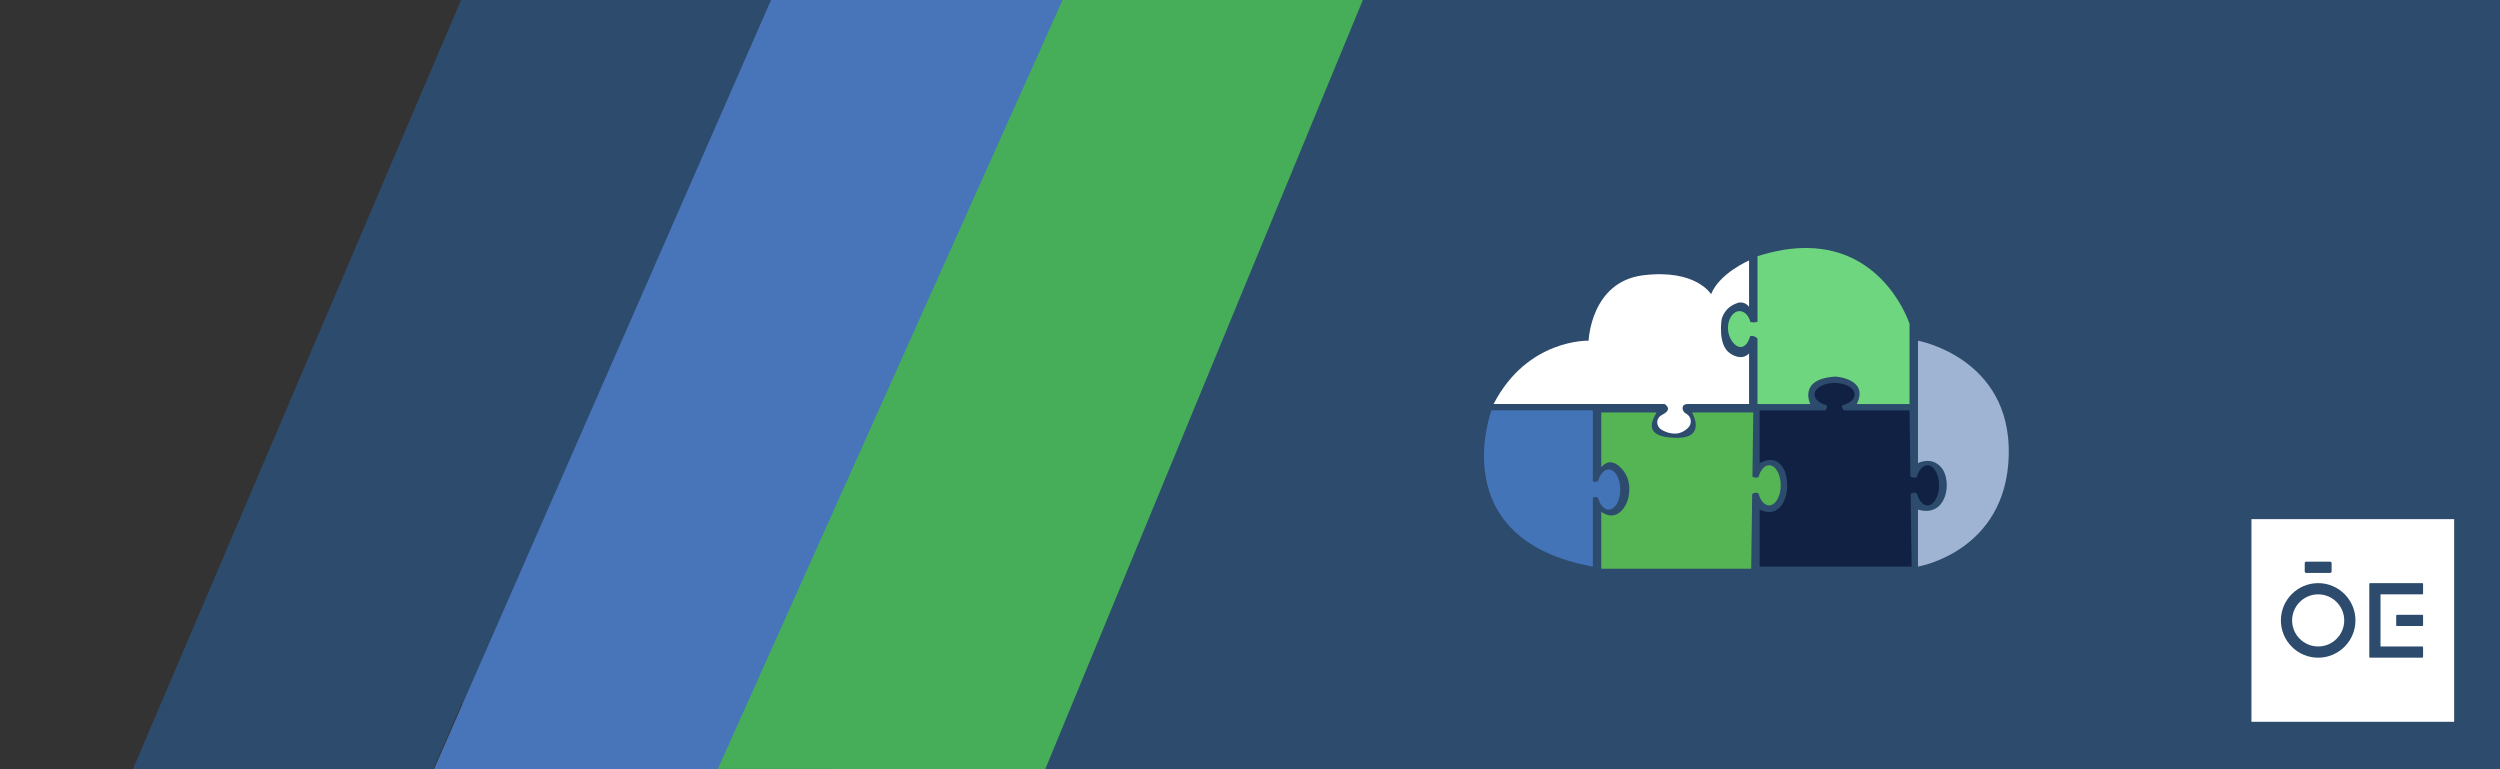
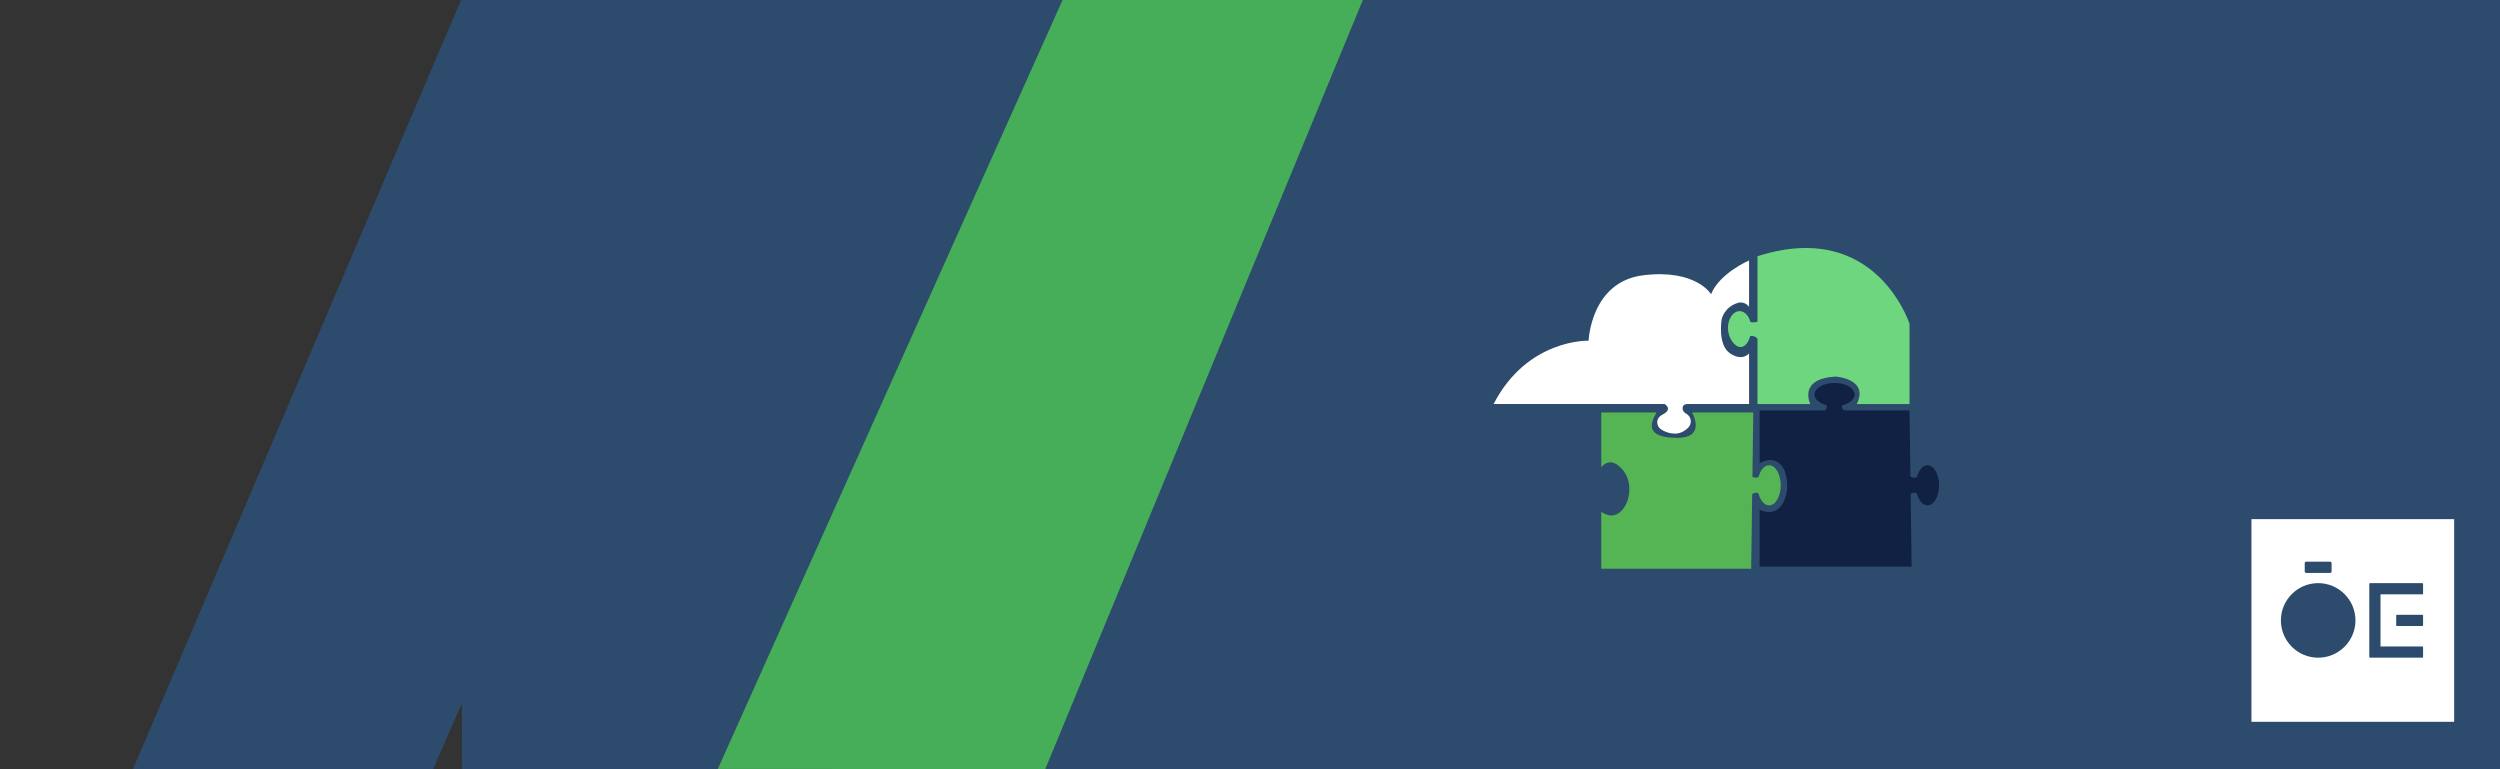
<svg xmlns="http://www.w3.org/2000/svg" id="Layer_1" data-name="Layer 1" viewBox="0 0 780 240" version="1.1" width="780" height="240" xml:space="preserve">
  <rect x="0" y="0" width="780" height="240" fill="#333333" stroke="none" />
  <defs id="defs7">
    <style id="style2">.cls-1,.cls-14,.cls-15,.cls-42{fill:none;}.cls-2{fill:#2d4b6c;}.cls-3{clip-path:url(#clip-path);}.cls-4{fill:#55b555;}.cls-5{fill:#9fb4d3;}.cls-6{fill:#4875b9;}.cls-7,.cls-8{fill:#187f1b;}.cls-8,.cls-9{font-size:30.92px;font-family:RussoOne-Regular, Russo One;}.cls-10{letter-spacing:0em;}.cls-11{fill:#685640;}.cls-12{fill:#927654;}.cls-13{fill:#b7966a;}.cls-14{stroke:#649f30;stroke-width:3px;}.cls-14,.cls-15{stroke-linecap:round;}.cls-14,.cls-15,.cls-42{stroke-miterlimit:10;}.cls-15{stroke:#91c045;stroke-width:0.75px;}.cls-16{fill:#e6e12d;}.cls-17{fill:#f4e84f;}.cls-18{fill:#549855;}.cls-19{fill:#fff;}.cls-20{fill:#24383d;}.cls-21{fill:#4d727d;}.cls-22{fill:#274044;}.cls-23{fill:#f9d0c5;}.cls-24{fill:#e9c3a7;}.cls-25{fill:#ddc9b5;}.cls-26{fill:#b16e5f;}.cls-27{fill:#56ae31;}.cls-28{fill:#f5e959;}.cls-29{fill:#e42020;}.cls-30{fill:#bbc4a5;}.cls-31{fill:#9dc872;}.cls-32{fill:#a9c9e5;}.cls-33{fill:#677a88;}.cls-34{fill:#aed296;}.cls-35{fill:#cee0a8;}.cls-36{fill:#151312;}.cls-37{fill:#2c140c;}.cls-38{fill:#461d10;}.cls-39{fill:#a6559b;}.cls-40{fill:#ec6946;}.cls-41{fill:#cc4d36;}.cls-42{stroke:#1d1d1b;}.cls-43{fill:#eb9957;}.cls-44{fill:#50a2cc;}.cls-45{fill:#c99257;}.cls-46{fill:#9b6c3e;}.cls-47{fill:#d88275;}.cls-48{fill:#34702f;}.cls-49{fill:#f4d1a6;}.cls-50{fill:#e2bc92;}.cls-51{fill:#e8b132;}.cls-52{fill:#f4c567;}.cls-53{fill:#151415;}.cls-54{fill:#ffcc31;}.cls-55{fill:#a54793;}.cls-56{fill:#777277;}.cls-57{fill:#a0589e;}.cls-58{fill:#c775ad;}.cls-59{fill:#c57b6a;}.cls-60{fill:#777775;}.cls-61{fill:#a5a49e;}.cls-62{fill:#666762;}.cls-63{fill:#4474b8;}.cls-64{fill:#46ae59;}</style>
    <rect id="SVGID_1_" x="91" y="208.054" width="650.4" height="179.173" />
    <style id="style5792">.cls-1{fill:#55b555;}.cls-2{fill:#9fb4d3;}.cls-3{fill:#4875b9;}.cls-4,.cls-5{fill:#187f1b;}.cls-5{font-size:36px;font-family:RussoOne-Regular, Russo One;letter-spacing:-0.03em;}.cls-6{letter-spacing:0em;fill:#000;}</style>
    <style id="style5792-7">.cls-1{fill:#55b555;}.cls-2{fill:#9fb4d3;}.cls-3{fill:#4875b9;}.cls-4,.cls-5{fill:#187f1b;}.cls-5{font-size:36px;font-family:RussoOne-Regular, Russo One;letter-spacing:-0.03em;}.cls-6{letter-spacing:0em;fill:#000;}</style>
    <style id="style5792-8">.cls-1{fill:#55b555;}.cls-2{fill:#9fb4d3;}.cls-3{fill:#4875b9;}.cls-4,.cls-5{fill:#187f1b;}.cls-5{font-size:36px;font-family:RussoOne-Regular, Russo One;letter-spacing:-0.03em;}.cls-6{letter-spacing:0em;fill:#000;}</style>
    <rect id="SVGID_1_-2" x="30.86" y="35.717" width="650.4" height="179.174" />
    <clipPath clipPathUnits="userSpaceOnUse" id="clipPath4129">
      <g id="g4135">
        <g id="g4133" transform="matrix(0.417,0,0,0.417,-464.2,33.673)">
          <path d="M 1137,1.362e-4 H 3673 V 5448 H 1137 Z" id="path4131" style="stroke-width:1.333" />
        </g>
      </g>
    </clipPath>
    <clipPath clipPathUnits="userSpaceOnUse" id="clipPath4144">
      <g id="g4150">
        <g id="g4148" transform="matrix(0.417,0,0,0.417,-464.2,33.673)">
          <path d="M 1137,1.362e-4 H 3673 V 5448 H 1137 Z" id="path4146" style="stroke-width:1.333" />
        </g>
      </g>
    </clipPath>
    <clipPath clipPathUnits="userSpaceOnUse" id="clipPath4174">
      <g id="g4180">
        <g id="g4178" transform="matrix(0.417,0,0,0.417,-464.2,33.673)">
          <path d="M 1137,1.362e-4 H 3673 V 5448 H 1137 Z" id="path4176" style="stroke-width:1.333" />
        </g>
      </g>
    </clipPath>
    <clipPath clipPathUnits="userSpaceOnUse" id="clipPath4189">
      <g id="g4195">
        <g id="g4193" transform="matrix(0.417,0,0,0.417,-464.2,33.673)">
          <path d="M 1137,1.362e-4 H 3673 V 5448 H 1137 Z" id="path4191" style="stroke-width:1.333" />
        </g>
      </g>
    </clipPath>
    <clipPath clipPathUnits="userSpaceOnUse" id="clipPath4249">
      <g id="g4255">
        <g id="g4253" transform="matrix(0.417,0,0,0.417,-464.2,33.673)">
          <path d="M 1137,1.362e-4 H 3673 V 5448 H 1137 Z" id="path4251" style="stroke-width:1.333" />
        </g>
      </g>
    </clipPath>
    <clipPath clipPathUnits="userSpaceOnUse" id="clipPath4264">
      <g id="g4270">
        <g id="g4268" transform="matrix(0.417,0,0,0.417,-464.2,33.673)">
          <path d="M 1137,1.362e-4 H 3673 V 5448 H 1137 Z" id="path4266" style="stroke-width:1.333" />
        </g>
      </g>
    </clipPath>
    <clipPath clipPathUnits="userSpaceOnUse" id="clipPath4279">
      <g id="g4285">
        <g id="g4283" transform="matrix(0.417,0,0,0.417,-464.2,33.673)">
-           <path d="M 1137,1.362e-4 H 3673 V 5448 H 1137 Z" id="path4281" style="stroke-width:1.333" />
+           <path d="M 1137,1.362e-4 H 3673 H 1137 Z" id="path4281" style="stroke-width:1.333" />
        </g>
      </g>
    </clipPath>
    <clipPath clipPathUnits="userSpaceOnUse" id="clipPath4294">
      <g id="g4300">
        <g id="g4298" transform="matrix(0.417,0,0,0.417,-464.2,33.673)">
-           <path d="M 1137,1.362e-4 H 3673 V 5448 H 1137 Z" id="path4296" style="stroke-width:1.333" />
-         </g>
+           </g>
      </g>
    </clipPath>
  </defs>
  <g id="layer2">
    <path id="polygon9" style="display:inline;fill:#2d4b6c;fill-opacity:1;stroke-width:0.695" class="cls-2" d="M 143.853,0 41.452,240.035 h 93.643 l 9.033,-20.631 0.025,20.59 L 780,240.035 V 0 H 240.19 Z" />
-     <polygon class="cls-63" points="1191,0 1327,0 1167,356 1035,356 " id="polygon445" transform="matrix(0.674,0,0,0.674,-562.168,0)" style="fill:#4875b9;fill-opacity:1" />
    <polygon class="cls-64" points="1327,0 1466,0 1319,356 1167.42,355.94 " id="polygon447" transform="matrix(0.674,0,0,0.674,-562.875,0)" />
    <g id="g17569" transform="matrix(0.353,0,0,0.353,399.683,290.427)">
-       <path fill="#ffffff" d="m 916.672,-297.42 c -12.699,0 -23.032,10.333 -23.032,23.033 0,12.699 10.333,23.031 23.032,23.031 12.699,0 23.032,-10.332 23.032,-23.031 0,-12.699 -10.333,-23.033 -23.032,-23.033 z" id="path17120" />
      <path fill="#ffffff" d="m 1009.393,-278.702 v 8.631 c 0,0.354 -0.287,0.643 -0.643,0.643 h -22.477 c -0.356,0 -0.644,-0.288 -0.644,-0.643 v -8.631 c 0,-0.356 0.288,-0.645 0.644,-0.645 h 22.477 c 0.356,0.001 0.643,0.289 0.643,0.645 z m 10e-4,-19.362 c 0,0.356 -0.289,0.645 -0.644,0.645 h -36.968 v 46.064 h 36.968 c 0.355,0 0.644,0.288 0.644,0.645 v 8.631 c 0,0.354 -0.289,0.643 -0.644,0.643 h -46.243 c -0.354,0 -0.643,-0.288 -0.643,-0.643 v -64.615 c 0,-0.355 0.289,-0.644 0.643,-0.644 h 46.243 c 0.355,0 0.644,0.288 0.644,0.644 z m -92.722,56.628 c -18.169,0 -32.951,-14.781 -32.951,-32.95 0,-18.169 14.782,-32.951 32.951,-32.951 18.169,0 32.951,14.782 32.951,32.951 0,18.169 -14.782,32.95 -32.951,32.95 z m -11.883,-83.56 c 0,-0.712 0.576,-1.287 1.287,-1.287 h 21.19 c 0.711,0 1.288,0.575 1.288,1.287 v 7.344 c 0,0.711 -0.577,1.287 -1.288,1.287 h -21.19 c -0.711,0 -1.287,-0.576 -1.287,-1.287 z m -47.097,-38.935 v 179.173 h 179.173 v -179.173 z" id="path17122" />
    </g>
  </g>
  <g id="layer1" transform="translate(-377.717)">
    <path id="path1945" clip-path="none" style="fill:#112144;fill-opacity:1;fill-rule:nonzero;stroke:none;stroke-width:0.556" d="m 950.105,119.469 c -3.457,0 -6.258,1.622 -6.258,3.623 0,1.471 1.515,2.735 3.689,3.303 0.243,0.32 0.376,0.866 -0.396,1.639 h -20.422 v 16.469 c 5.929,-3.293 7.906,2.635 7.906,2.635 0,0 1.975,5.269 -0.66,9.881 -2.635,4.611 -7.246,1.977 -7.246,1.977 v 17.787 h 47.43 l -0.307,-22.654 c 0.937,-0.638 1.589,-0.398 1.951,-0.117 0.571,2.163 1.832,3.668 3.297,3.668 2.001,0 3.623,-2.803 3.623,-6.26 0,-3.456 -1.622,-6.258 -3.623,-6.258 -1.449,0 -2.7,1.471 -3.279,3.596 -0.362,0.266 -1.041,0.517 -2.043,-0.111 l -0.277,-20.611 h -20.42 c -0.854,-0.76 -0.723,-1.299 -0.459,-1.621 2.208,-0.559 3.752,-1.835 3.752,-3.32 0,-2.001 -2.801,-3.623 -6.258,-3.623 z" />
    <path id="path1949" clip-path="none" style="fill:#ffffff;fill-opacity:1;fill-rule:nonzero;stroke:none;stroke-width:0.556" d="m 923.426,81.262 c 0,0 -9.222,3.952 -11.857,10.539 0,0 -4.611,-7.904 -21.08,-5.928 -16.469,1.976 -17.127,20.422 -17.127,20.422 0,0 -19.105,-0.659 -29.645,19.762 h 53.359 c 0,0 2.776,1.575 -0.66,3.293 -1.054,0.527 -1.475,1.265 -1.602,1.961 -0.197,1.084 0.356,2.17 1.291,2.752 0.897,0.557 2.36,1.217 4.264,1.217 1.732,0 3.099,-0.91 4.006,-1.773 1.349,-1.283 1.095,-3.529 -0.537,-4.424 -0.031,-0.017 -0.059,-0.033 -0.09,-0.049 -0.619,-0.327 -1.064,-0.935 -1.072,-1.635 -0.008,-0.667 0.313,-1.342 1.646,-1.342 h 19.104 v -15.811 c 0,0 -1.977,2.635 -5.93,0 -3.952,-2.635 -2.635,-10.539 -2.635,-10.539 0,0 0.66,-3.954 5.271,-5.271 -0.305,0.085 1.931,-0.646 3.293,1.318 z" />
    <path id="path1953" clip-path="none" style="fill:#6ed67f;fill-opacity:1;fill-rule:nonzero;stroke:none;stroke-width:0.556" d="m 941.482,77.371 c -4.538,-0.038 -9.658,0.72 -15.422,2.572 v 20.422 c 0,0 -0.911,0.399 -2.211,0.109 -0.518,-1.989 -1.84,-3.402 -3.389,-3.402 -2.001,0 -3.623,2.359 -3.623,5.27 0,2.91 1.953,5.928 3.953,5.928 1.409,0 2.466,-1.497 2.969,-3.398 0.471,-0.11 1.381,-0.156 2.301,0.764 v 20.422 h 16.469 c 0,0 -3.953,-7.906 7.904,-8.564 0,0 10.54,0.659 6.588,8.564 h 16.469 v -25.033 c 0,0 -7.504,-23.447 -32.008,-23.652 z" />
-     <path d="m 976.126,106.294 v 38.207 c 0,0 4.123,-2.262 7.246,1.318 3.565,4.086 1.914,15.896 -7.246,13.175 v 17.786 c 0,0 27.668,-4.611 28.326,-34.913 0.659,-30.303 -28.326,-35.573 -28.326,-35.573" style="fill:#9fb4d3;fill-opacity:1;fill-rule:nonzero;stroke:none;stroke-width:0.556" id="path1961" clip-path="none" />
    <path id="path1981" clip-path="none" style="fill:#55b555;fill-opacity:1;fill-rule:nonzero;stroke:none;stroke-width:0.556" d="m 877.312,128.691 v 17.127 c 0,0 2.636,-3.951 6.588,0.66 2.636,3.074 2.341,6.734 1.854,8.832 -0.261,1.124 -0.719,2.2 -1.383,3.143 -3.182,4.52 -7.059,1.199 -7.059,1.199 v 17.787 h 46.771 l 0.314,-23.285 c 0.957,-0.67 1.621,-0.429 1.988,-0.145 0.571,2.163 1.831,3.668 3.297,3.668 2.001,0 3.623,-2.803 3.623,-6.26 0,-3.456 -1.622,-6.258 -3.623,-6.258 -1.45,0 -2.7,1.471 -3.279,3.596 l -0.002,0.002 c -0.348,0.255 -0.991,0.495 -1.93,-0.045 l 0.27,-20.021 h -18.443 -0.66 c 0,0 4.613,7.904 -4.609,7.904 -13.175,0 -5.849,-7.96 -6.59,-7.904 z" />
-     <path id="path1989" clip-path="none" style="fill:#4474b8;fill-opacity:1;fill-rule:nonzero;stroke:none;stroke-width:0.556" d="m 843.059,128.033 c 0,0 -15.152,40.184 31.619,48.748 v -21.52 c 0.775,-0.399 1.323,-0.183 1.645,0.066 0.571,2.162 1.832,3.666 3.297,3.666 2.001,0 3.623,-2.801 3.623,-6.258 0,-3.456 -1.622,-6.258 -3.623,-6.258 -1.449,0 -2.698,1.47 -3.277,3.594 -0.313,0.231 -0.868,0.451 -1.664,0.096 V 128.033 Z" />
  </g>
</svg>